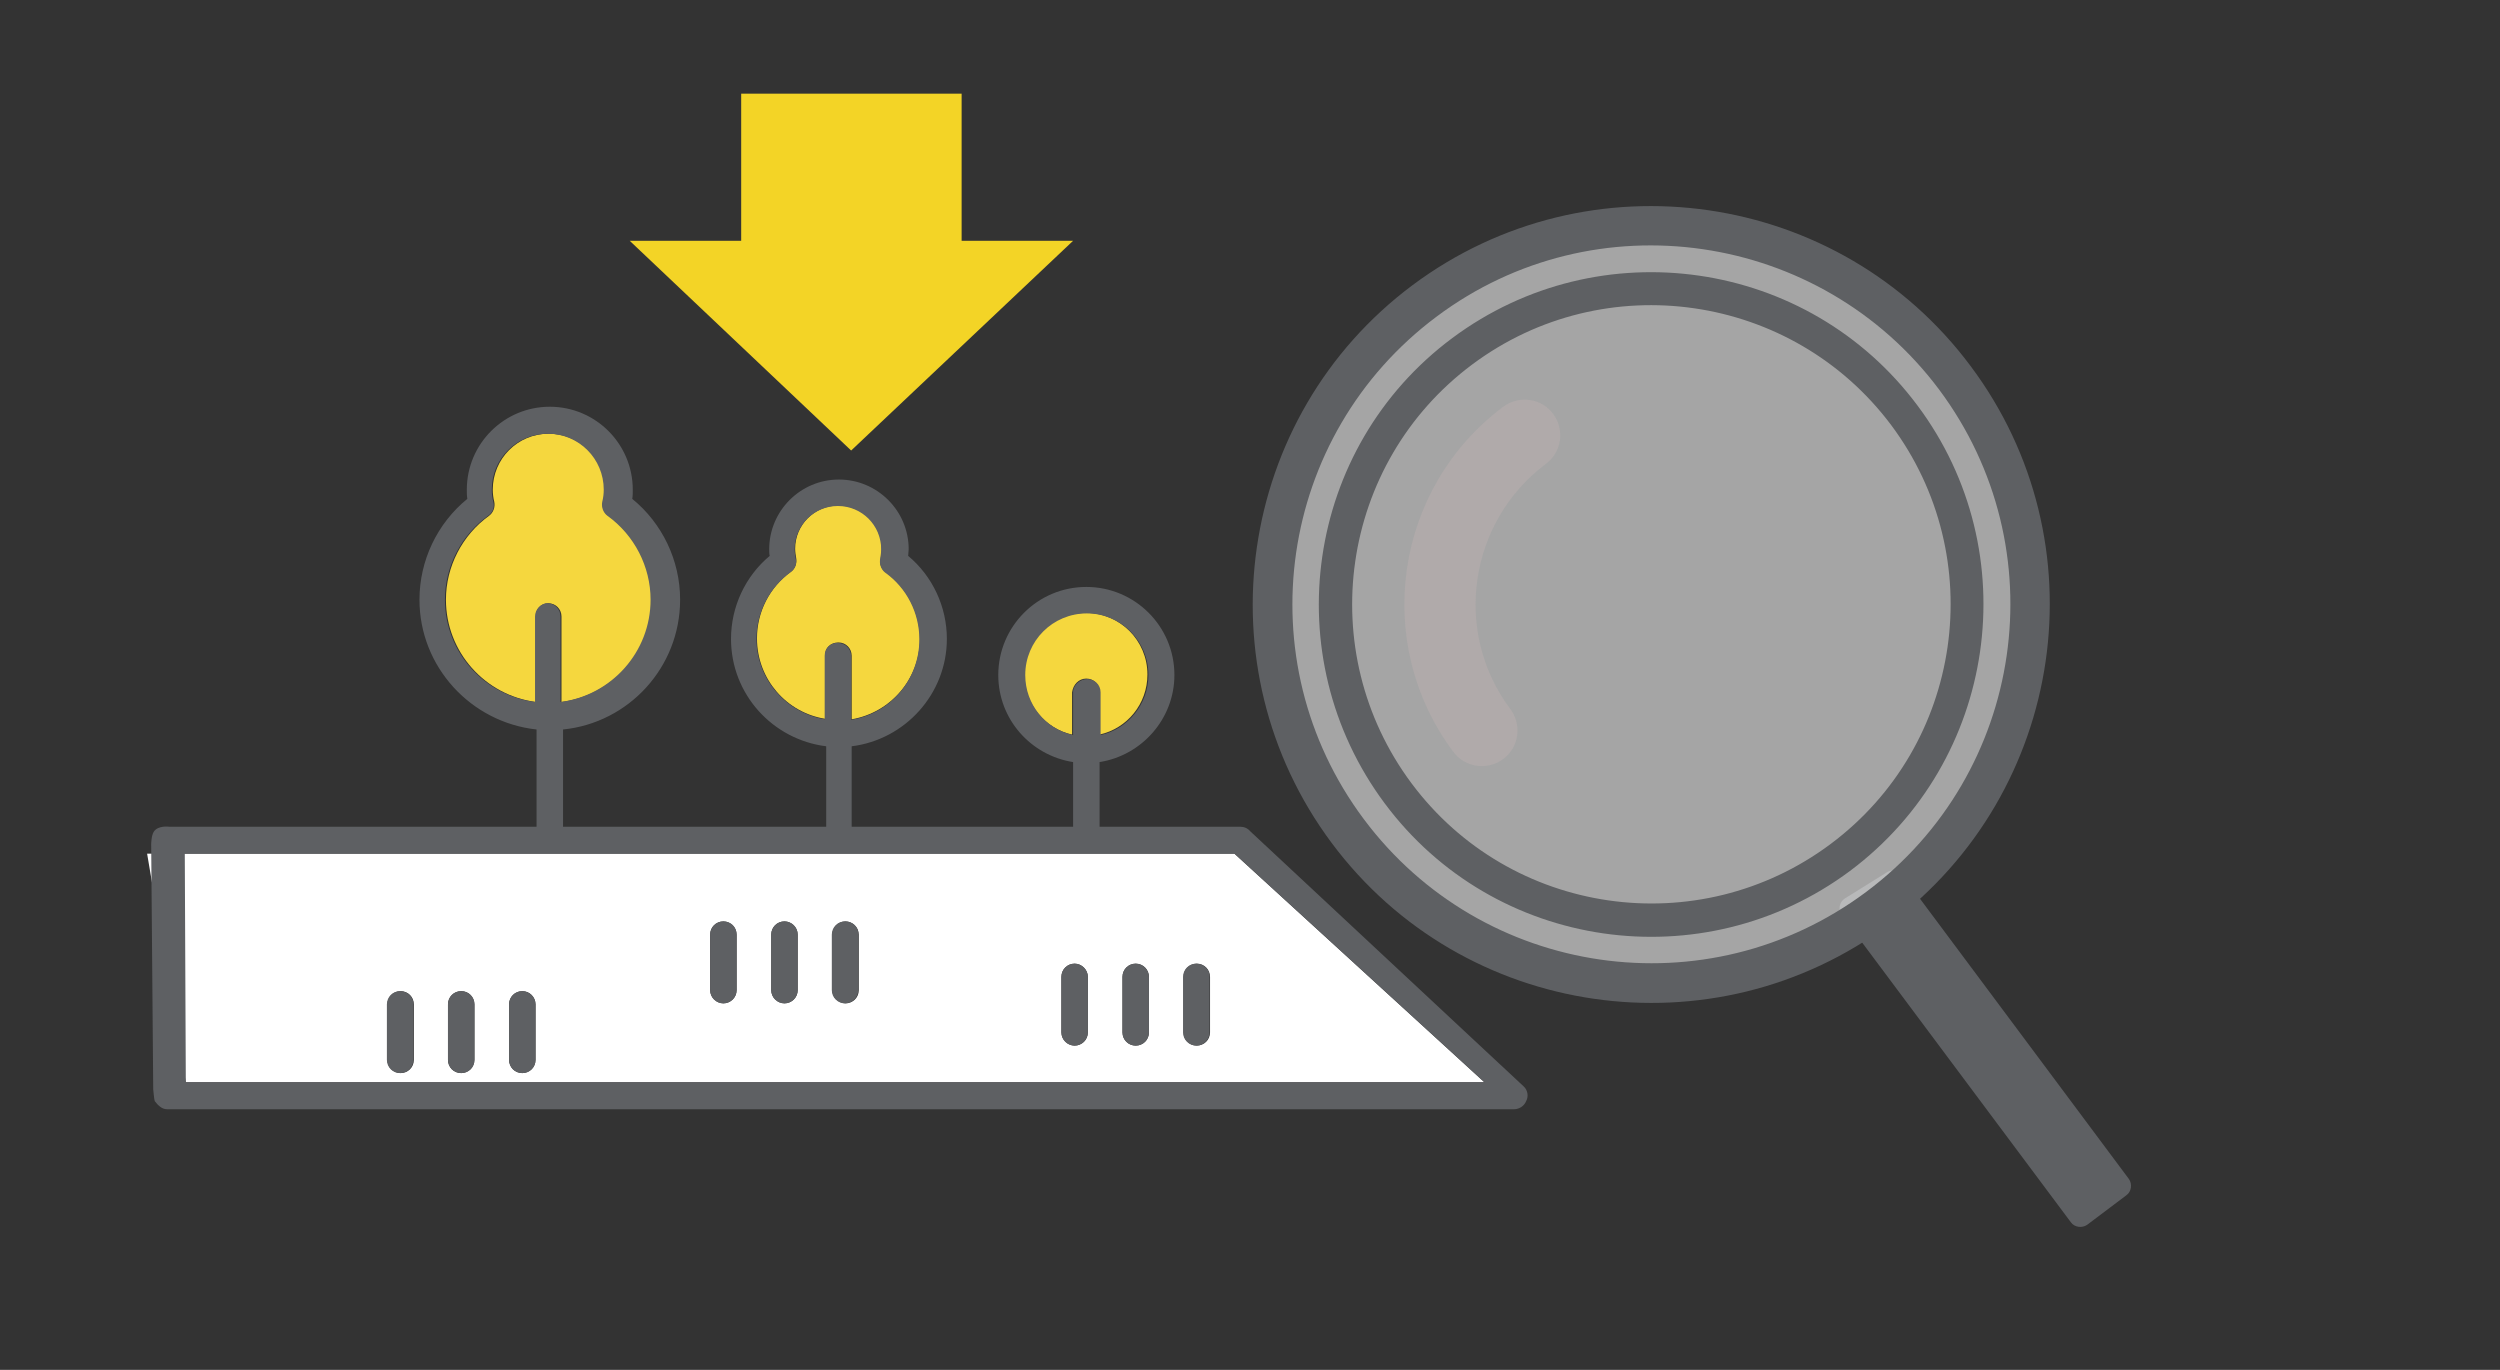
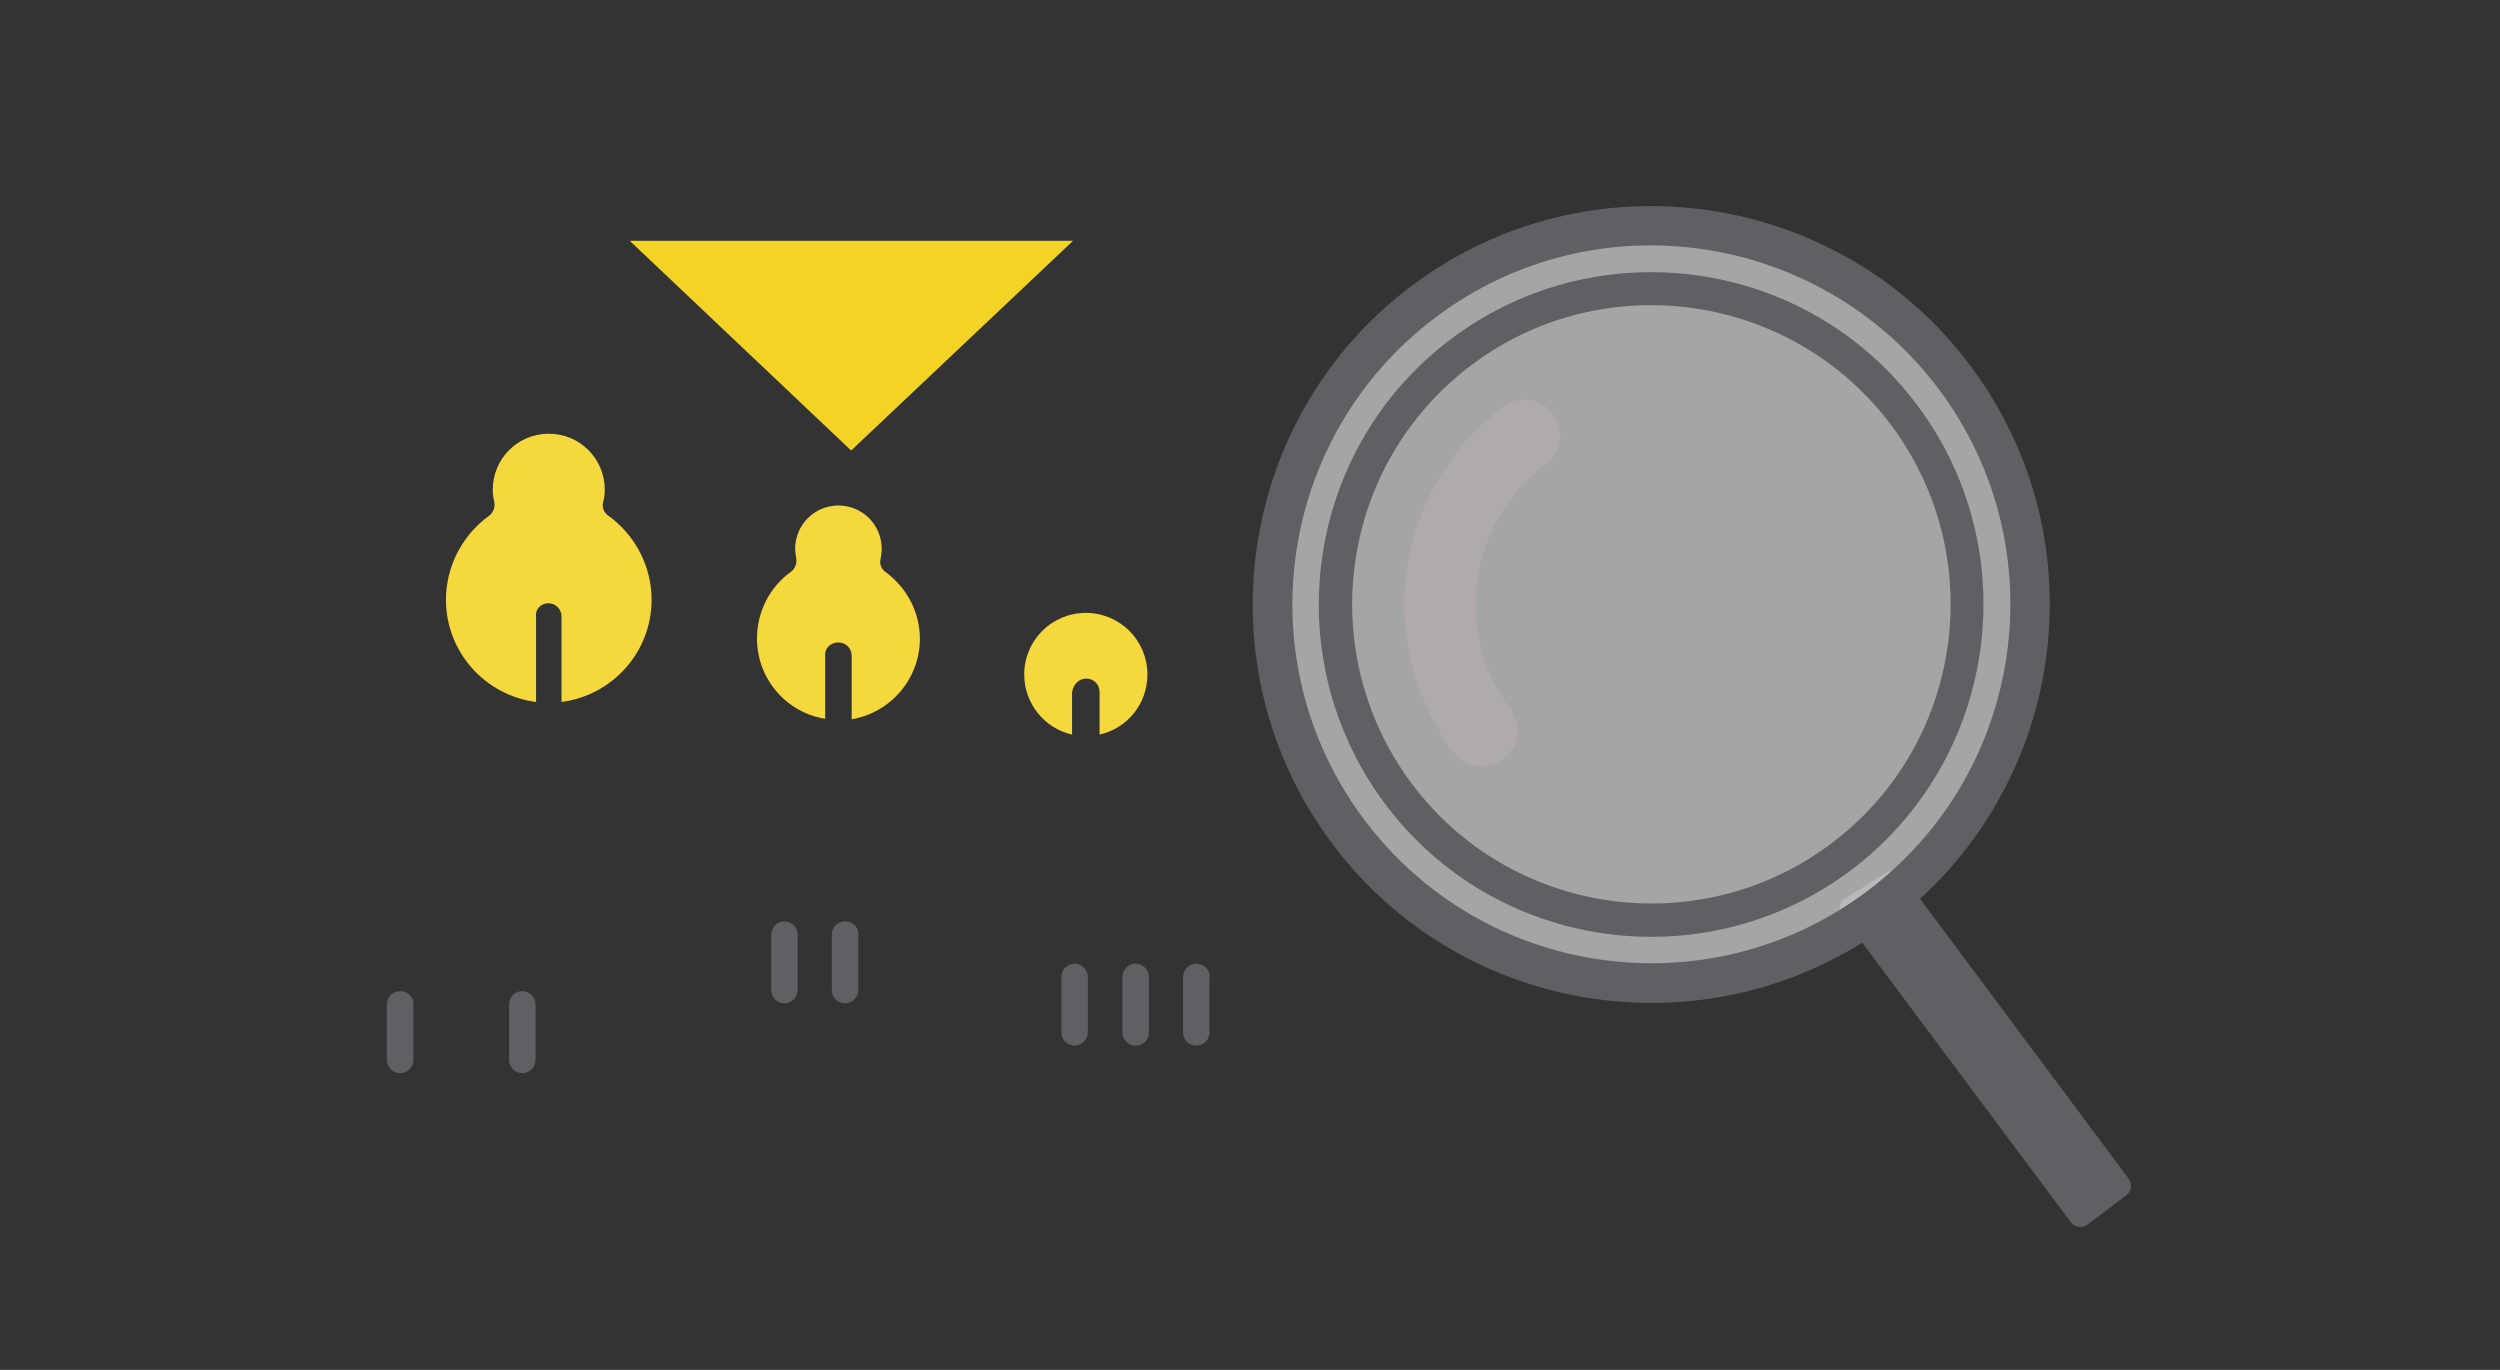
<svg xmlns="http://www.w3.org/2000/svg" version="1.1" x="0px" y="0px" viewBox="0 0 491.1 269.1" style="enable-background:new 0 0 491.1 269.1;" xml:space="preserve">
  <rect x="0" y="0" width="491.1" height="269.1" fill="#333333" stroke="none" />
  <style type="text/css">
	.st0{fill:#F3D426;}
	.st1{fill:#F5D73E;}
	.st2{fill:#FFFFFF;}
	.st3{fill:#5E6063;}
	.st4{opacity:0.56;fill:#FFFFFF;}
	.st5{fill:none;}
	.st6{fill:#B0AAAA;}
</style>
  <g id="レイヤー_1">
</g>
  <g id="line">
    <g>
      <g>
-         <rect x="145.6" y="18.4" class="st0" width="43.3" height="31" />
        <polygon class="st0" points="167.2,88.5 210.8,47.3 123.7,47.3    " />
      </g>
      <g>
        <path class="st1" d="M164.7,126.2c1.5,0,2.6,1.2,2.6,2.6v12.5c7.6-1.3,13.4-7.9,13.4-15.8c0-5.2-2.5-10-6.7-13.1     c-0.9-0.6-1.3-1.7-1-2.7c0.1-0.6,0.2-1.2,0.2-1.9c0-4.7-3.8-8.5-8.5-8.5c-4.7,0-8.5,3.8-8.5,8.5c0,0.6,0.1,1.2,0.2,1.8     c0.2,1-0.2,2.1-1,2.7c-4.2,3-6.7,7.9-6.7,13.1c0,8,5.8,14.6,13.4,15.8v-12.5C162,127.3,163.2,126.2,164.7,126.2z" />
        <path class="st1" d="M107.7,118.5c1.5,0,2.6,1.2,2.6,2.6v16.8c10-1.3,17.7-9.8,17.7-20.1c0-6.5-3.2-12.7-8.5-16.5     c-0.9-0.6-1.3-1.7-1-2.7c0.2-0.8,0.3-1.6,0.3-2.4c0-6.1-4.9-11-11-11c-6.1,0-11,4.9-11,11c0,0.8,0.1,1.6,0.3,2.4     c0.2,1-0.2,2.1-1,2.7c-5.3,3.8-8.5,10-8.5,16.5c0,10.3,7.7,18.8,17.7,20.1v-16.8C105.1,119.7,106.3,118.5,107.7,118.5z" />
        <path class="st1" d="M213.4,133.3c1.5,0,2.6,1.2,2.6,2.6v8.4c5.4-1.2,9.4-6,9.4-11.8c0-6.7-5.4-12.1-12.1-12.1     c-6.7,0-12.1,5.4-12.1,12.1c0,5.7,4,10.6,9.4,11.8V136C210.8,134.5,211.9,133.3,213.4,133.3z" />
-         <path class="st2" d="M28.9,167.7l7.6,44.9h255.1l-49.1-44.9H28.9z M81.3,208.2c0,1.5-1.2,2.6-2.6,2.6c-1.5,0-2.6-1.2-2.6-2.6     v-10.9c0-1.5,1.2-2.6,2.6-2.6c1.5,0,2.6,1.2,2.6,2.6V208.2z M93.2,208.2c0,1.5-1.2,2.6-2.6,2.6c-1.5,0-2.6-1.2-2.6-2.6v-10.9     c0-1.5,1.2-2.6,2.6-2.6c1.5,0,2.6,1.2,2.6,2.6V208.2z M105.2,208.2c0,1.5-1.2,2.6-2.6,2.6c-1.5,0-2.6-1.2-2.6-2.6v-10.9     c0-1.5,1.2-2.6,2.6-2.6c1.5,0,2.6,1.2,2.6,2.6V208.2z M144.7,194.5c0,1.5-1.2,2.6-2.6,2.6s-2.6-1.2-2.6-2.6v-10.9     c0-1.5,1.2-2.6,2.6-2.6s2.6,1.2,2.6,2.6V194.5z M156.7,194.5c0,1.5-1.2,2.6-2.6,2.6s-2.6-1.2-2.6-2.6v-10.9     c0-1.5,1.2-2.6,2.6-2.6s2.6,1.2,2.6,2.6V194.5z M168.7,194.5c0,1.5-1.2,2.6-2.6,2.6s-2.6-1.2-2.6-2.6v-10.9     c0-1.5,1.2-2.6,2.6-2.6s2.6,1.2,2.6,2.6V194.5z M213.7,202.8c0,1.5-1.2,2.6-2.6,2.6s-2.6-1.2-2.6-2.6v-10.9     c0-1.5,1.2-2.6,2.6-2.6s2.6,1.2,2.6,2.6V202.8z M225.7,202.8c0,1.5-1.2,2.6-2.6,2.6c-1.5,0-2.6-1.2-2.6-2.6v-10.9     c0-1.5,1.2-2.6,2.6-2.6c1.5,0,2.6,1.2,2.6,2.6V202.8z M237.7,202.8c0,1.5-1.2,2.6-2.6,2.6c-1.5,0-2.6-1.2-2.6-2.6v-10.9     c0-1.5,1.2-2.6,2.6-2.6c1.5,0,2.6,1.2,2.6,2.6V202.8z" />
        <g>
-           <path class="st3" d="M299.4,213.5l-53.8-50.2c-0.5-0.6-1.2-0.9-2-0.9H216c0,0,0,0,0,0v-12.7c8.3-1.3,14.7-8.5,14.7-17.1      c0-9.6-7.8-17.3-17.3-17.3c-9.6,0-17.3,7.8-17.3,17.3c0,8.7,6.4,15.8,14.7,17.1v12.7c0,0,0,0,0,0h-43.5c0,0,0,0,0,0v-15.8      c10.5-1.3,18.7-10.3,18.7-21.1c0-6.3-2.8-12.3-7.6-16.3c0-0.4,0.1-0.9,0.1-1.3c0-7.6-6.2-13.7-13.7-13.7      c-7.6,0-13.7,6.2-13.7,13.7c0,0.4,0,0.9,0.1,1.3c-4.8,4-7.6,10-7.6,16.3c0,10.9,8.2,19.8,18.7,21.1v15.8c0,0,0,0,0,0h-51.7      c0,0,0,0,0,0v-19.1c12.9-1.3,23-12.2,23-25.5c0-7.7-3.5-15-9.4-19.8c0.1-0.6,0.1-1.2,0.1-1.8c0-9-7.3-16.3-16.3-16.3      c-9,0-16.3,7.3-16.3,16.3c0,0.6,0,1.2,0.1,1.8c-5.9,4.8-9.4,12.1-9.4,19.8c0,13.2,10.1,24.1,23,25.5v19.1c0,0,0,0,0,0H33.2      c0,0-2.2-0.3-3,1c-0.5,0.8-0.5,2.5-0.5,2.5l0.4,48.1c0,0,0.2,2.2,0.3,2.3c0.6,0.8,1.4,1.6,2.4,1.6h264.6c1,0,2-0.6,2.4-1.6      C300.3,215.4,300.1,214.2,299.4,213.5z M210.8,136v8.4c-5.4-1.2-9.4-6-9.4-11.8c0-6.7,5.4-12.1,12.1-12.1      c6.7,0,12.1,5.4,12.1,12.1c0,5.7-4,10.6-9.4,11.8V136c0-1.5-1.2-2.6-2.6-2.6S210.8,134.5,210.8,136z M162,128.8v12.5      c-7.6-1.3-13.4-7.9-13.4-15.8c0-5.2,2.5-10,6.7-13.1c0.9-0.6,1.3-1.7,1-2.7c-0.1-0.6-0.2-1.2-0.2-1.8c0-4.7,3.8-8.5,8.5-8.5      c4.7,0,8.5,3.8,8.5,8.5c0,0.6-0.1,1.2-0.2,1.9c-0.2,1,0.2,2.1,1,2.7c4.2,3,6.7,7.9,6.7,13.1c0,8-5.8,14.6-13.4,15.8v-12.5      c0-1.5-1.2-2.6-2.6-2.6C163.2,126.2,162,127.3,162,128.8z M105.1,121.1v16.8c-10-1.3-17.7-9.8-17.7-20.1      c0-6.5,3.2-12.7,8.5-16.5c0.9-0.6,1.3-1.7,1-2.7c-0.2-0.8-0.3-1.6-0.3-2.4c0-6.1,4.9-11,11-11c6.1,0,11,4.9,11,11      c0,0.8-0.1,1.6-0.3,2.4c-0.2,1,0.2,2.1,1,2.7c5.3,3.8,8.5,10,8.5,16.5c0,10.3-7.7,18.8-17.7,20.1v-16.8c0-1.5-1.2-2.6-2.6-2.6      C106.3,118.5,105.1,119.7,105.1,121.1z M36.5,212.6l-0.2-44.9h206.2l49.1,44.9H36.5z" />
          <path class="st3" d="M78.6,194.7c-1.5,0-2.6,1.2-2.6,2.6v10.9c0,1.5,1.2,2.6,2.6,2.6c1.5,0,2.6-1.2,2.6-2.6v-10.9      C81.3,195.9,80.1,194.7,78.6,194.7z" />
-           <path class="st3" d="M90.6,194.7c-1.5,0-2.6,1.2-2.6,2.6v10.9c0,1.5,1.2,2.6,2.6,2.6c1.5,0,2.6-1.2,2.6-2.6v-10.9      C93.2,195.9,92.1,194.7,90.6,194.7z" />
          <path class="st3" d="M102.6,194.7c-1.5,0-2.6,1.2-2.6,2.6v10.9c0,1.5,1.2,2.6,2.6,2.6c1.5,0,2.6-1.2,2.6-2.6v-10.9      C105.2,195.9,104,194.7,102.6,194.7z" />
-           <path class="st3" d="M142.1,181c-1.5,0-2.6,1.2-2.6,2.6v10.9c0,1.5,1.2,2.6,2.6,2.6s2.6-1.2,2.6-2.6v-10.9      C144.7,182.1,143.6,181,142.1,181z" />
          <path class="st3" d="M154.1,181c-1.5,0-2.6,1.2-2.6,2.6v10.9c0,1.5,1.2,2.6,2.6,2.6s2.6-1.2,2.6-2.6v-10.9      C156.7,182.1,155.5,181,154.1,181z" />
          <path class="st3" d="M166,181c-1.5,0-2.6,1.2-2.6,2.6v10.9c0,1.5,1.2,2.6,2.6,2.6s2.6-1.2,2.6-2.6v-10.9      C168.7,182.1,167.5,181,166,181z" />
          <path class="st3" d="M211.1,189.3c-1.5,0-2.6,1.2-2.6,2.6v10.9c0,1.5,1.2,2.6,2.6,2.6s2.6-1.2,2.6-2.6v-10.9      C213.7,190.5,212.5,189.3,211.1,189.3z" />
          <path class="st3" d="M223.1,189.3c-1.5,0-2.6,1.2-2.6,2.6v10.9c0,1.5,1.2,2.6,2.6,2.6c1.5,0,2.6-1.2,2.6-2.6v-10.9      C225.7,190.5,224.5,189.3,223.1,189.3z" />
          <path class="st3" d="M235,189.3c-1.5,0-2.6,1.2-2.6,2.6v10.9c0,1.5,1.2,2.6,2.6,2.6c1.5,0,2.6-1.2,2.6-2.6v-10.9      C237.7,190.5,236.5,189.3,235,189.3z" />
        </g>
      </g>
      <g>
        <path class="st3" d="M370.6,171.4l-8.2,5.1c-0.5,0.3-0.9,0.9-1,1.5c-0.1,0.6,0,1.3,0.4,1.8l45,60.3c0.7,1,2.2,1.2,3.2,0.5     l7.7-5.8c1-0.7,1.2-2.2,0.5-3.2l-44.5-59.7C372.9,171,371.6,170.7,370.6,171.4z" />
        <g>
          <g>
            <path class="st4" d="M368.9,178.4c-32.9,24.6-79.6,17.8-104.2-15.1c-24.6-32.9-17.8-79.6,15.1-104.2       c32.9-24.6,79.6-17.8,104.2,15.1C408.5,107.1,401.8,153.8,368.9,178.4z" />
            <path class="st3" d="M371.2,181.5c-34.6,25.8-83.8,18.7-109.6-15.9c-25.8-34.6-18.7-83.8,15.9-109.6       c34.6-25.8,83.8-18.7,109.6,15.9C413,106.5,405.8,155.6,371.2,181.5z M282.2,62.2c-31.2,23.3-37.6,67.5-14.3,98.7       c23.3,31.2,67.5,37.6,98.7,14.3c31.2-23.3,37.6-67.5,14.3-98.7C357.6,45.4,313.3,38.9,282.2,62.2z" />
          </g>
        </g>
        <g>
          <g>
            <path class="st5" d="M361.5,168.4c-27.4,20.5-66.4,14.8-86.9-12.6c-20.5-27.4-14.8-66.4,12.6-86.9       c27.4-20.5,66.4-14.8,86.9,12.6C394.5,109,388.9,148,361.5,168.4z" />
            <path class="st3" d="M363.4,171.1c-28.9,21.5-69.9,15.6-91.4-13.3c-21.5-28.9-15.6-69.9,13.3-91.4       c28.9-21.5,69.9-15.6,91.4,13.3C398.2,108.5,392.3,149.5,363.4,171.1z M289.2,71.6c-26,19.4-31.3,56.3-11.9,82.3       c19.4,26,56.3,31.3,82.3,11.9c26-19.4,31.3-56.3,11.9-82.3C352.1,57.6,315.2,52.2,289.2,71.6z" />
          </g>
        </g>
        <g>
          <path class="st6" d="M295.3,149.1c-3.1,2.3-7.5,1.7-9.8-1.4c-16-21.4-11.6-51.8,9.8-67.8c3.1-2.3,7.5-1.7,9.8,1.4      c2.3,3.1,1.7,7.5-1.4,9.8c-15.2,11.4-18.4,33-7,48.2C299,142.4,298.4,146.8,295.3,149.1z" />
        </g>
      </g>
    </g>
    <rect class="st5" width="491.1" height="269.1" />
  </g>
</svg>